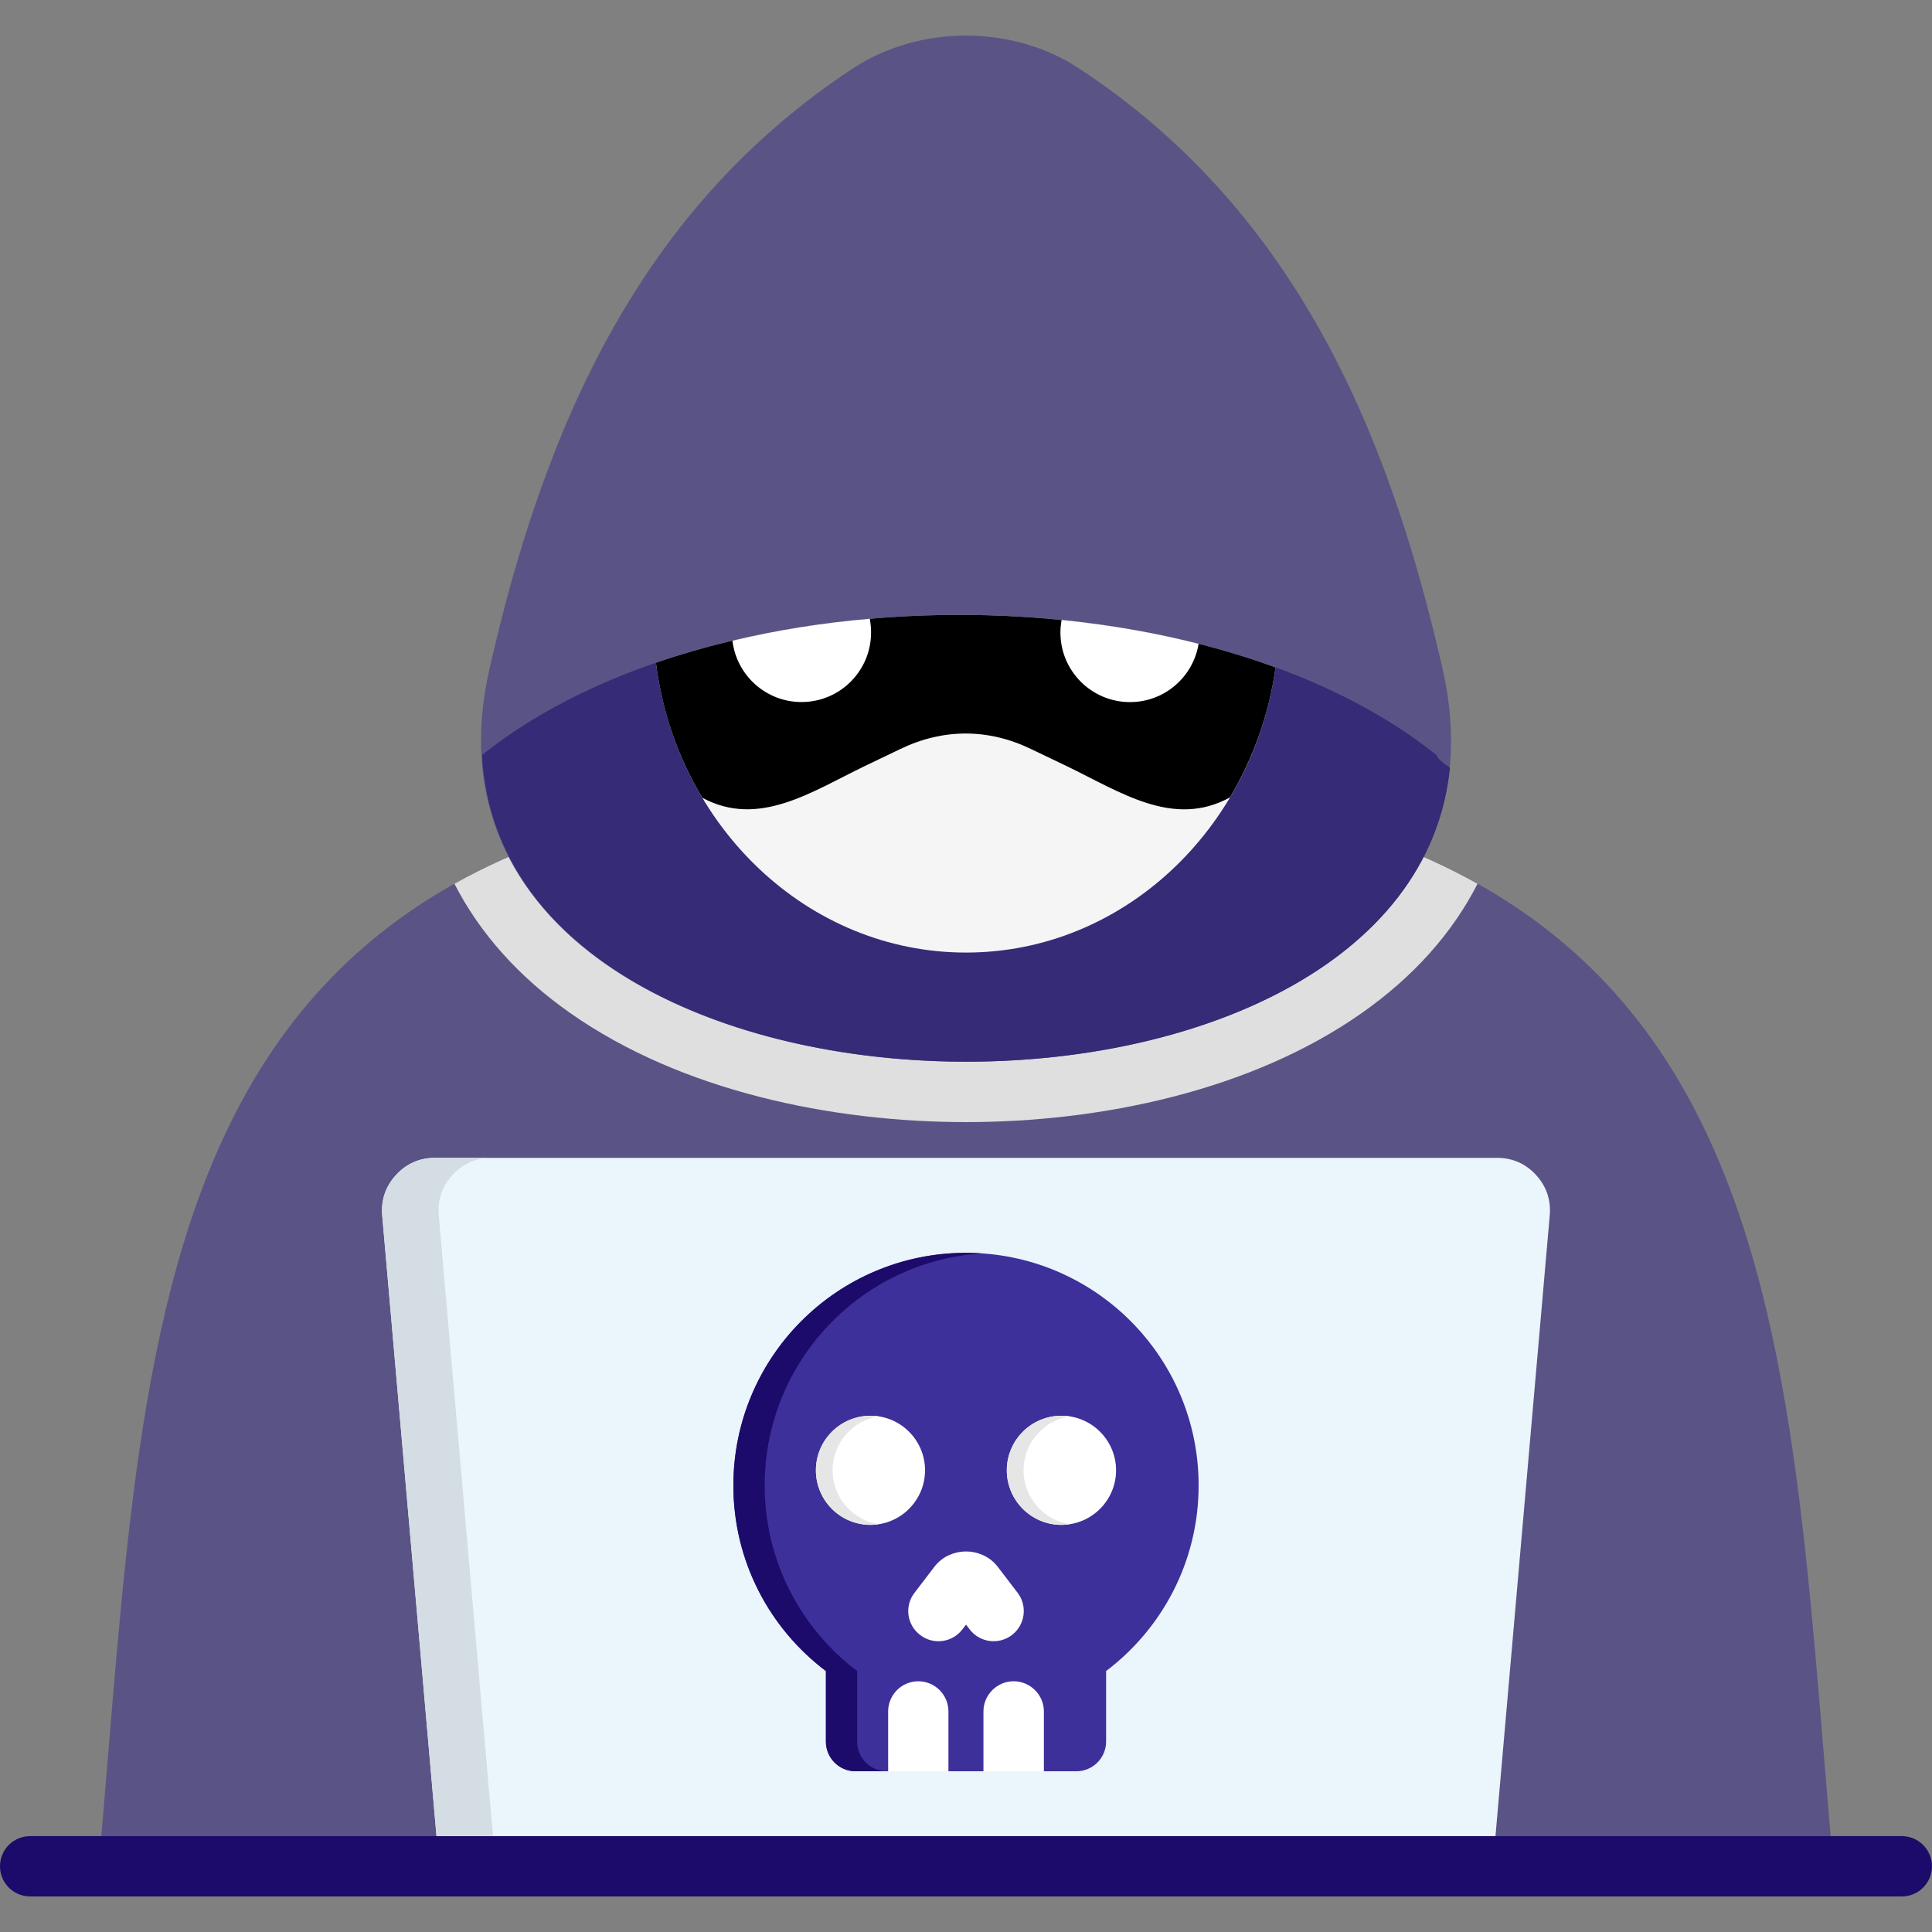
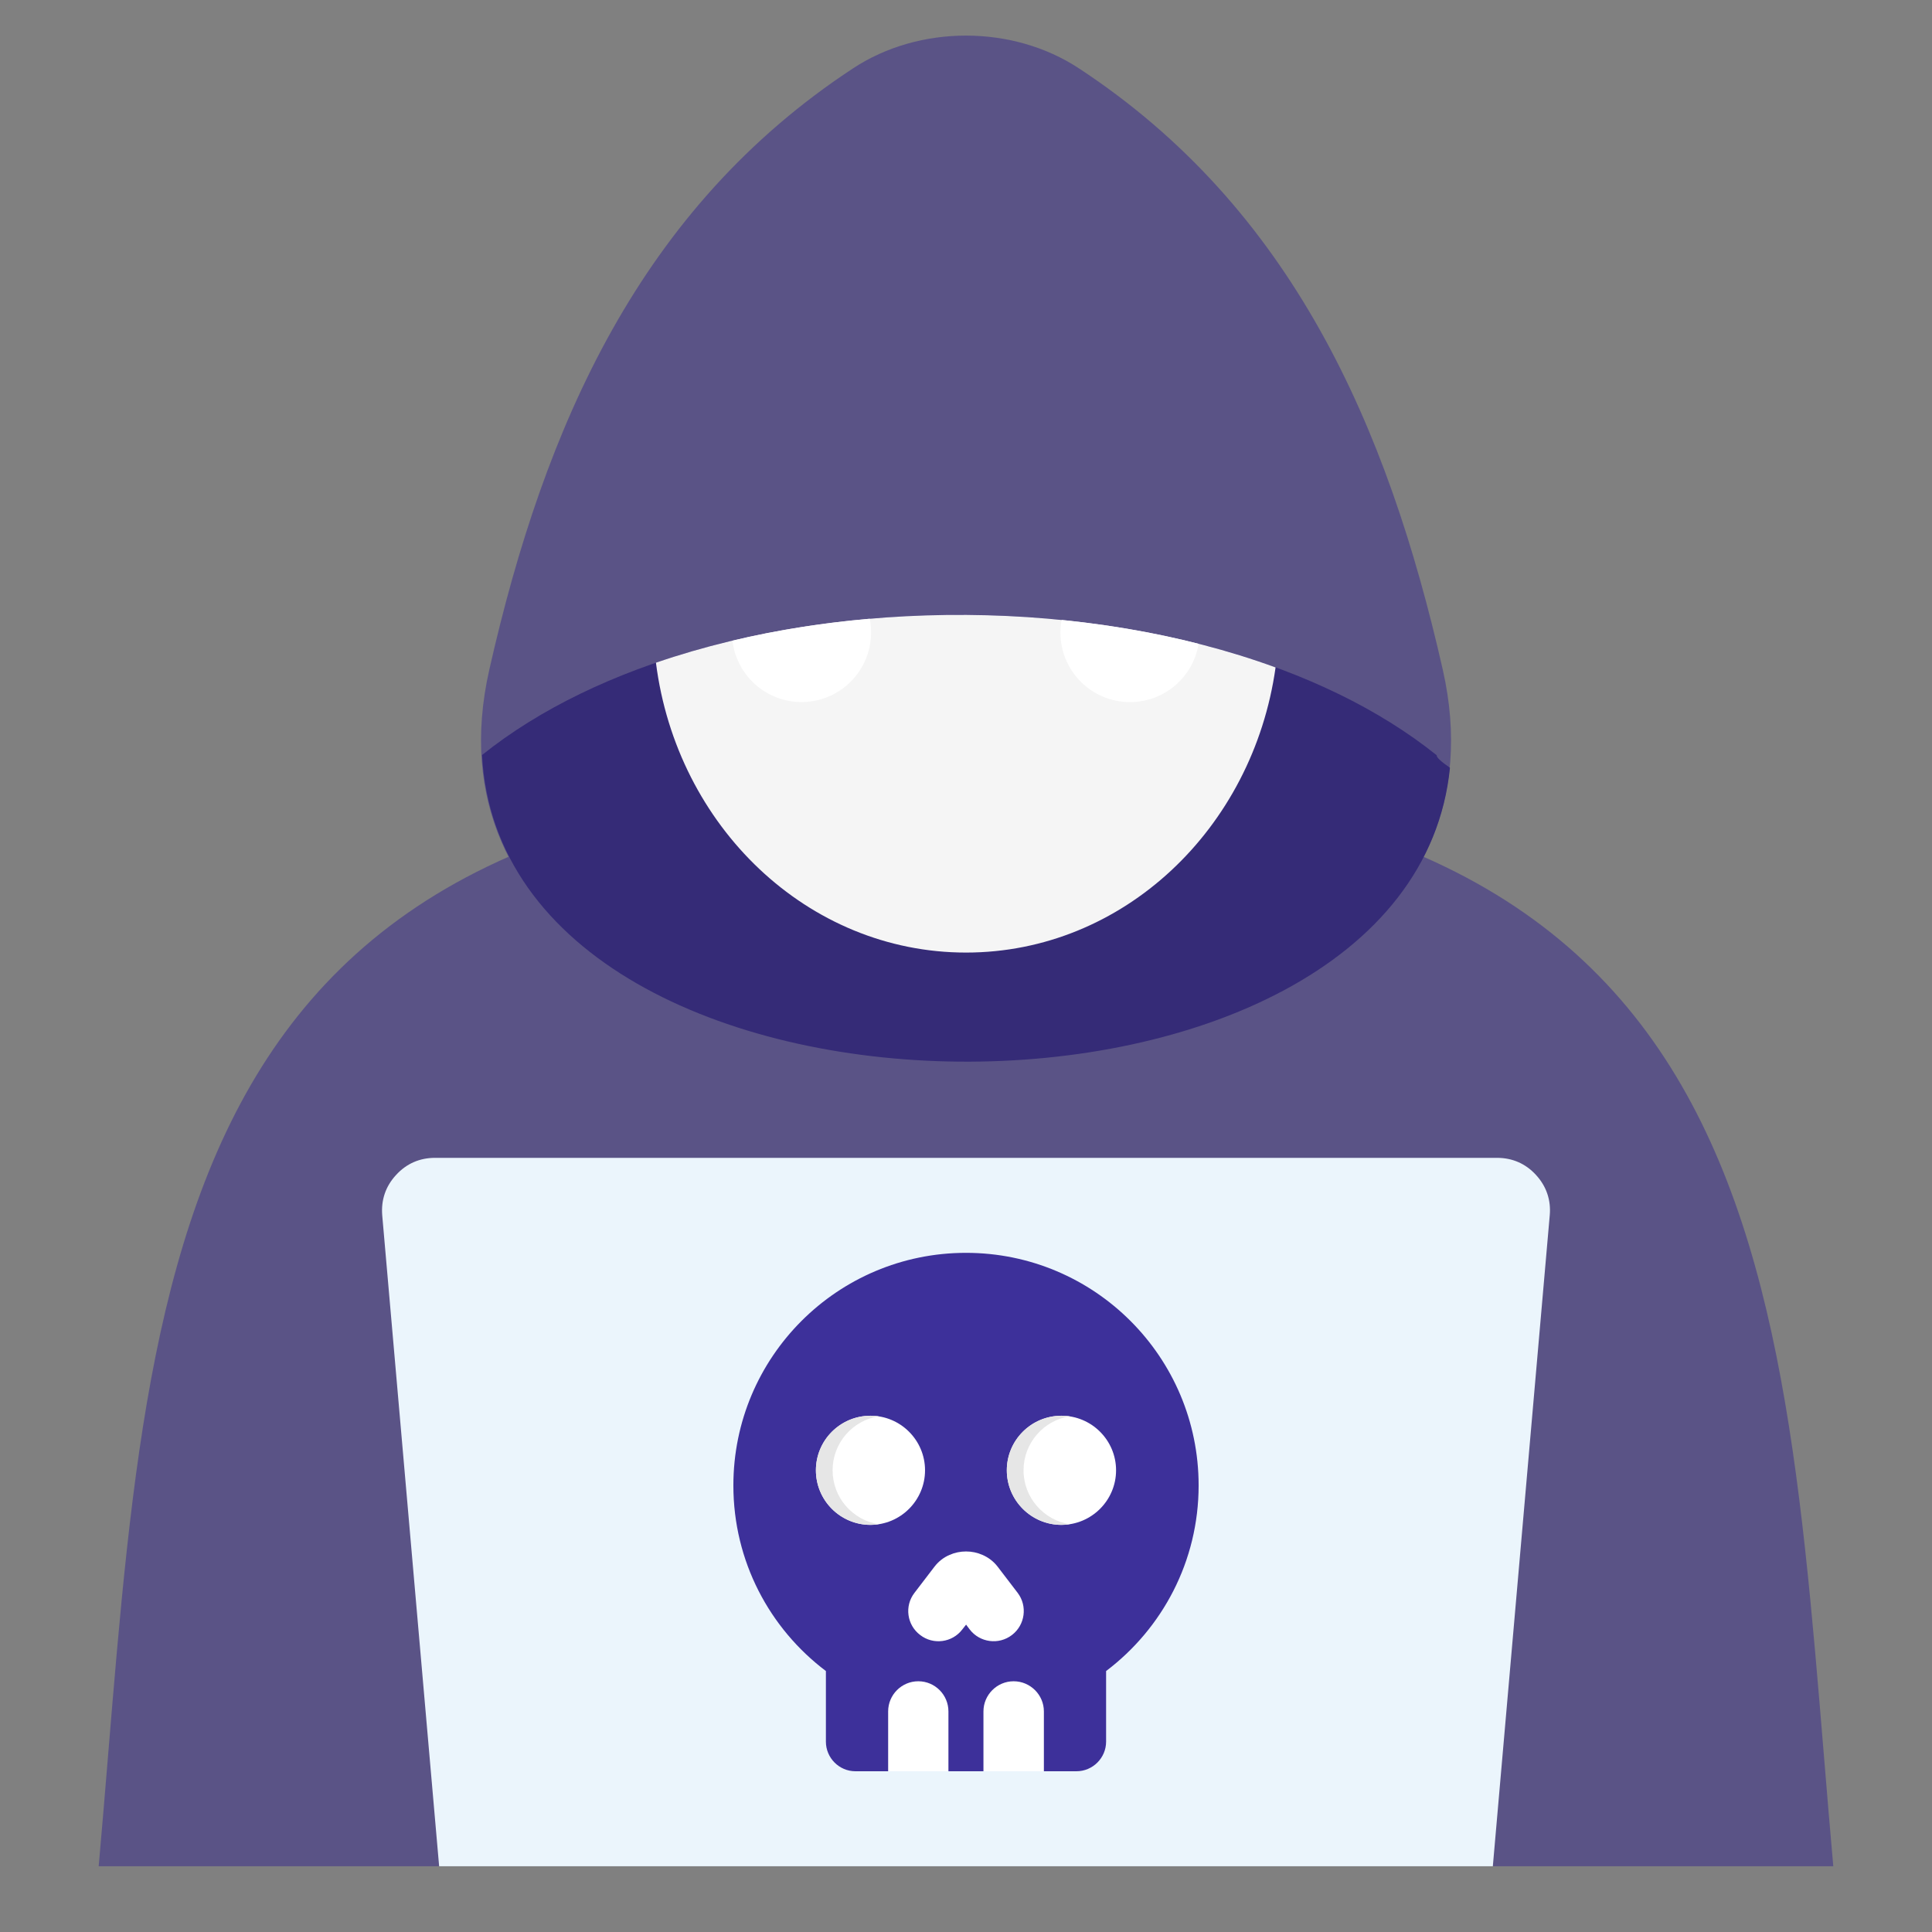
<svg xmlns="http://www.w3.org/2000/svg" width="64" height="64" viewBox="0 0 64 64" fill="none">
  <rect x="0" y="0" width="64" height="64" fill="#808080" stroke="none" />
  <g id="fi_15097046">
    <g id="Group">
      <g id="Group_2">
        <path id="Vector" fill-rule="evenodd" clip-rule="evenodd" d="M32.001 25.857C4.501 25.709 4.99 42.536 3.269 61.822H32.001H60.73C59.012 42.536 59.501 25.709 32.001 25.857Z" fill="#5A5386" />
-         <path id="Vector_2" fill-rule="evenodd" clip-rule="evenodd" d="M32.001 25.857C24.448 25.819 19.011 27.059 15.054 29.276C15.894 30.916 17.184 32.362 18.891 33.56C22.573 36.146 27.561 37.171 32.001 37.171C36.438 37.171 41.426 36.147 45.108 33.56C46.815 32.362 48.109 30.916 48.945 29.276C44.991 27.059 39.553 25.819 32.001 25.857Z" fill="#DFDFDF" />
        <path id="Vector_3" fill-rule="evenodd" clip-rule="evenodd" d="M28.26 2.263C21.223 6.886 18.041 14.086 16.209 22.183C12.29 39.5 51.713 39.5 47.794 22.184C45.959 14.088 42.78 6.888 35.74 2.264C33.543 0.818 30.456 0.818 28.26 2.263Z" fill="#5A5386" />
        <path id="Vector_4" fill-rule="evenodd" clip-rule="evenodd" d="M15.968 25.011C16.673 38.413 46.713 38.554 48.032 25.433C47.738 25.23 47.578 25.085 47.595 25.021C39.878 18.821 23.697 18.818 15.968 25.011Z" fill="#352B77" />
        <path id="Vector_5" fill-rule="evenodd" clip-rule="evenodd" d="M42.255 22.109C36.053 19.841 28.011 19.791 21.729 21.953C22.416 27.374 26.753 31.555 32.001 31.555C37.199 31.555 41.505 27.456 42.255 22.109Z" fill="#F5F5F5" />
-         <path id="Vector_6" fill-rule="evenodd" clip-rule="evenodd" d="M42.255 22.109C36.053 19.841 28.011 19.791 21.729 21.953C21.933 23.586 22.472 25.103 23.266 26.428C25.134 27.434 26.891 26.223 28.634 25.383L29.831 24.809C31.241 24.129 32.736 24.129 34.147 24.809L35.345 25.383C37.099 26.226 38.867 27.449 40.745 26.414C41.507 25.131 42.036 23.675 42.255 22.109Z" fill="black" />
        <path id="Vector_7" fill-rule="evenodd" clip-rule="evenodd" d="M28.813 20.497C27.258 20.631 25.73 20.872 24.263 21.223C24.398 22.368 25.371 23.256 26.551 23.256C27.824 23.256 28.855 22.225 28.855 20.953C28.855 20.798 28.84 20.645 28.813 20.497Z" fill="white" />
        <path id="Vector_8" fill-rule="evenodd" clip-rule="evenodd" d="M39.705 21.326C38.245 20.954 36.718 20.692 35.167 20.536C35.142 20.675 35.128 20.812 35.128 20.954C35.128 22.226 36.159 23.258 37.432 23.258C38.578 23.258 39.528 22.421 39.705 21.326Z" fill="white" />
        <path id="Vector_9" fill-rule="evenodd" clip-rule="evenodd" d="M14.412 38.355H49.59C50.1 38.355 50.54 38.547 50.883 38.923C51.227 39.298 51.383 39.755 51.337 40.261L49.452 61.823H14.547L12.662 40.261C12.62 39.755 12.772 39.298 13.12 38.923C13.462 38.547 13.902 38.355 14.412 38.355Z" fill="#EBF5FC" />
        <path id="Vector_10" fill-rule="evenodd" clip-rule="evenodd" d="M32 41.502C36.255 41.502 39.706 44.949 39.706 49.208C39.706 51.72 38.501 53.949 36.641 55.355V57.694C36.641 58.233 36.199 58.675 35.66 58.675H28.336C27.798 58.675 27.359 58.233 27.359 57.694V55.355C25.495 53.949 24.294 51.72 24.294 49.208C24.294 44.949 27.745 41.502 32 41.502Z" fill="#3D309A" />
      </g>
      <path id="Vector_11" d="M31.877 53.978C31.545 54.414 30.917 54.499 30.481 54.161C30.041 53.829 29.956 53.201 30.293 52.765L30.956 51.898C31.087 51.727 31.257 51.593 31.456 51.508C31.626 51.432 31.813 51.394 32.002 51.394C32.19 51.394 32.375 51.432 32.545 51.508C32.743 51.593 32.917 51.727 33.048 51.898L33.711 52.765C34.043 53.201 33.958 53.828 33.523 54.161C33.085 54.498 32.457 54.413 32.123 53.978L32.003 53.818L31.877 53.978ZM34.581 58.676H32.578V56.693C32.578 56.144 33.028 55.694 33.577 55.694C34.13 55.694 34.58 56.144 34.58 56.693V58.676H34.581ZM31.42 58.676H29.421V56.693C29.421 56.144 29.867 55.694 30.42 55.694C30.972 55.694 31.418 56.144 31.418 56.693V58.676H31.42Z" fill="white" />
      <path id="Vector_12" fill-rule="evenodd" clip-rule="evenodd" d="M28.836 50.513C29.832 50.513 30.643 49.701 30.643 48.705C30.643 47.709 29.832 46.898 28.836 46.898C27.84 46.898 27.028 47.709 27.028 48.705C27.028 49.701 27.84 50.513 28.836 50.513Z" fill="white" />
      <path id="Vector_13" fill-rule="evenodd" clip-rule="evenodd" d="M35.16 50.513C36.159 50.513 36.971 49.701 36.971 48.705C36.971 47.709 36.16 46.898 35.16 46.898C34.164 46.898 33.352 47.709 33.352 48.705C33.352 49.701 34.165 50.513 35.16 50.513Z" fill="white" />
-       <path id="Vector_14" d="M1 62.822C0.446 62.822 0 62.375 0 61.823C0 61.27 0.446 60.824 0.999 60.824H63C63.549 60.824 63.999 61.27 63.999 61.823C63.999 62.375 63.549 62.822 63 62.822H1Z" fill="#1C0B6A" />
-       <path id="Vector_15" fill-rule="evenodd" clip-rule="evenodd" d="M16.331 60.823L14.535 40.261C14.489 39.755 14.645 39.298 14.989 38.923C15.333 38.548 15.771 38.355 16.283 38.355H14.412C13.902 38.355 13.461 38.547 13.118 38.923C12.77 39.298 12.618 39.755 12.66 40.261L14.46 60.823H16.331Z" fill="#D4DDE3" />
-       <path id="Vector_16" fill-rule="evenodd" clip-rule="evenodd" d="M25.331 49.208C25.331 45.125 28.503 41.784 32.518 41.519C32.348 41.505 32.174 41.502 32 41.502C27.745 41.502 24.294 44.949 24.294 49.208C24.294 51.72 25.495 53.949 27.359 55.355V57.694C27.359 58.233 27.798 58.675 28.336 58.675H29.375C28.836 58.675 28.394 58.233 28.394 57.694V55.355C26.533 53.949 25.331 51.72 25.331 49.208Z" fill="#1C0B6A" />
      <path id="Vector_17" fill-rule="evenodd" clip-rule="evenodd" d="M27.581 48.705C27.581 47.801 28.243 47.05 29.112 46.916C29.023 46.906 28.931 46.899 28.836 46.899C27.837 46.899 27.028 47.706 27.028 48.706C27.028 49.706 27.836 50.514 28.836 50.514C28.932 50.514 29.023 50.506 29.112 50.492C28.243 50.36 27.581 49.609 27.581 48.705Z" fill="#E6E6E6" />
      <path id="Vector_18" fill-rule="evenodd" clip-rule="evenodd" d="M33.906 48.705C33.906 47.801 34.572 47.05 35.44 46.916C35.347 46.906 35.256 46.899 35.16 46.899C34.164 46.899 33.352 47.706 33.352 48.706C33.352 49.706 34.164 50.514 35.16 50.514C35.256 50.514 35.347 50.506 35.44 50.492C34.572 50.36 33.906 49.609 33.906 48.705Z" fill="#E6E6E6" />
    </g>
  </g>
</svg>